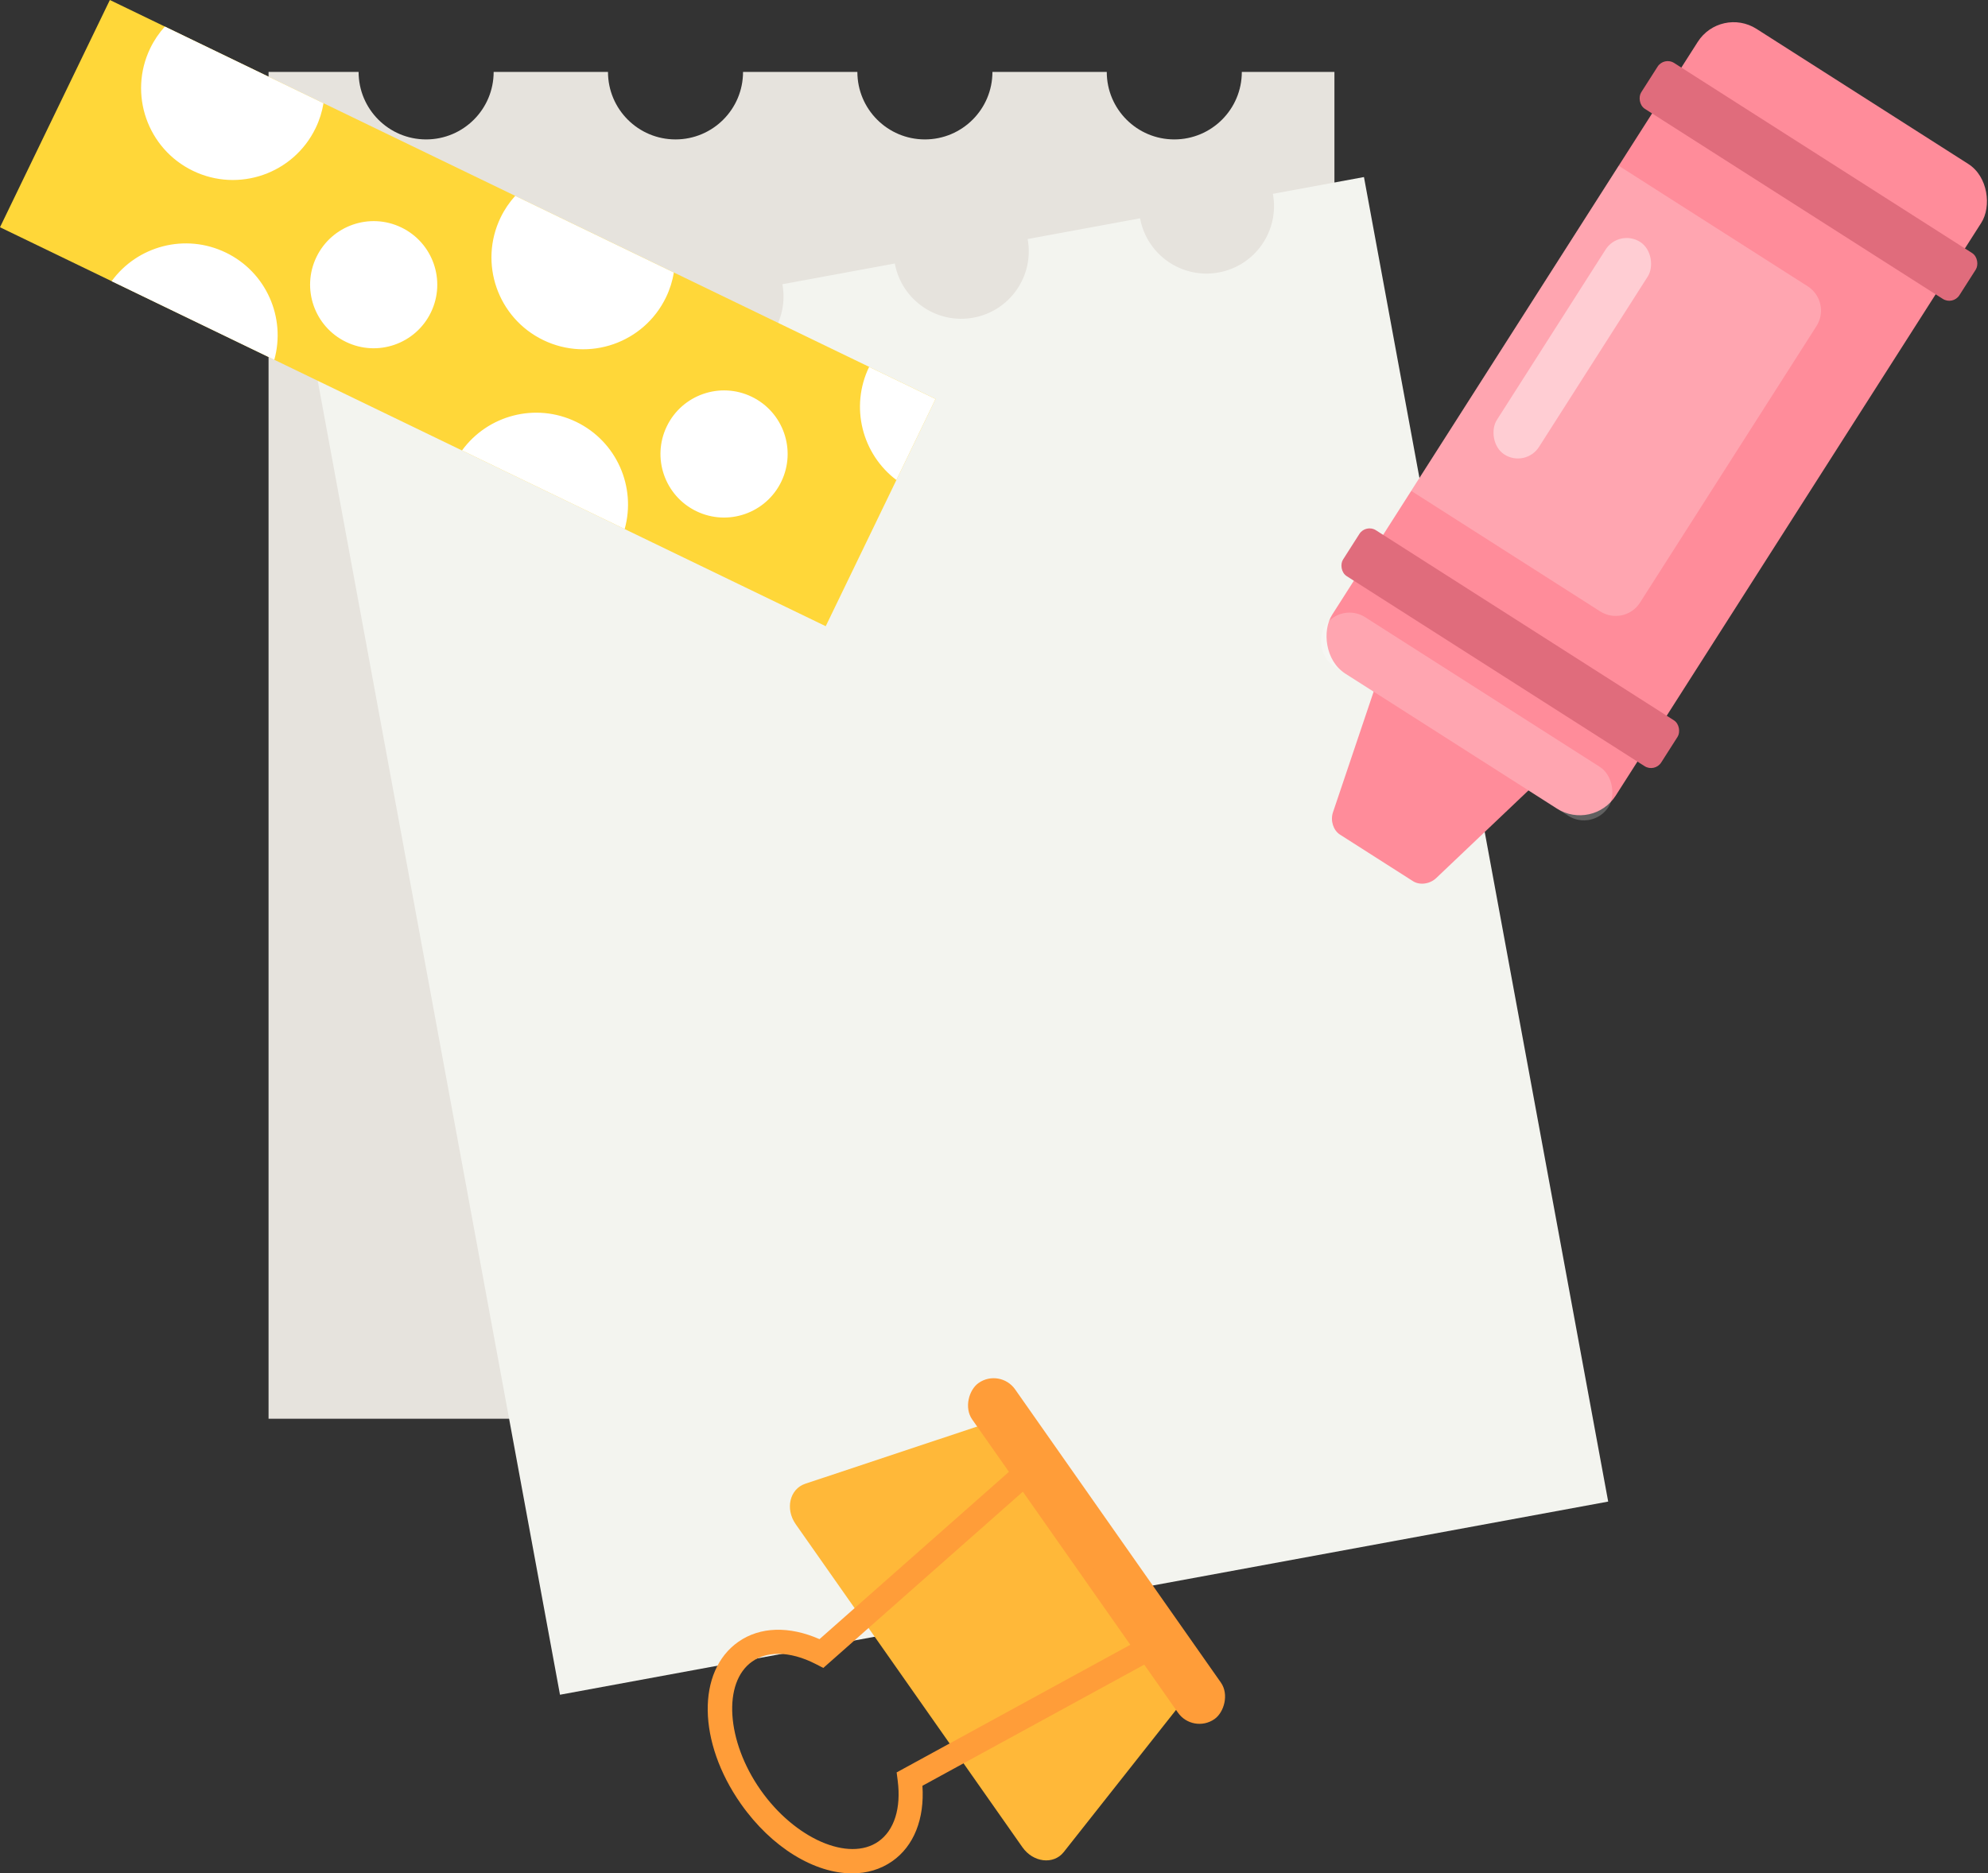
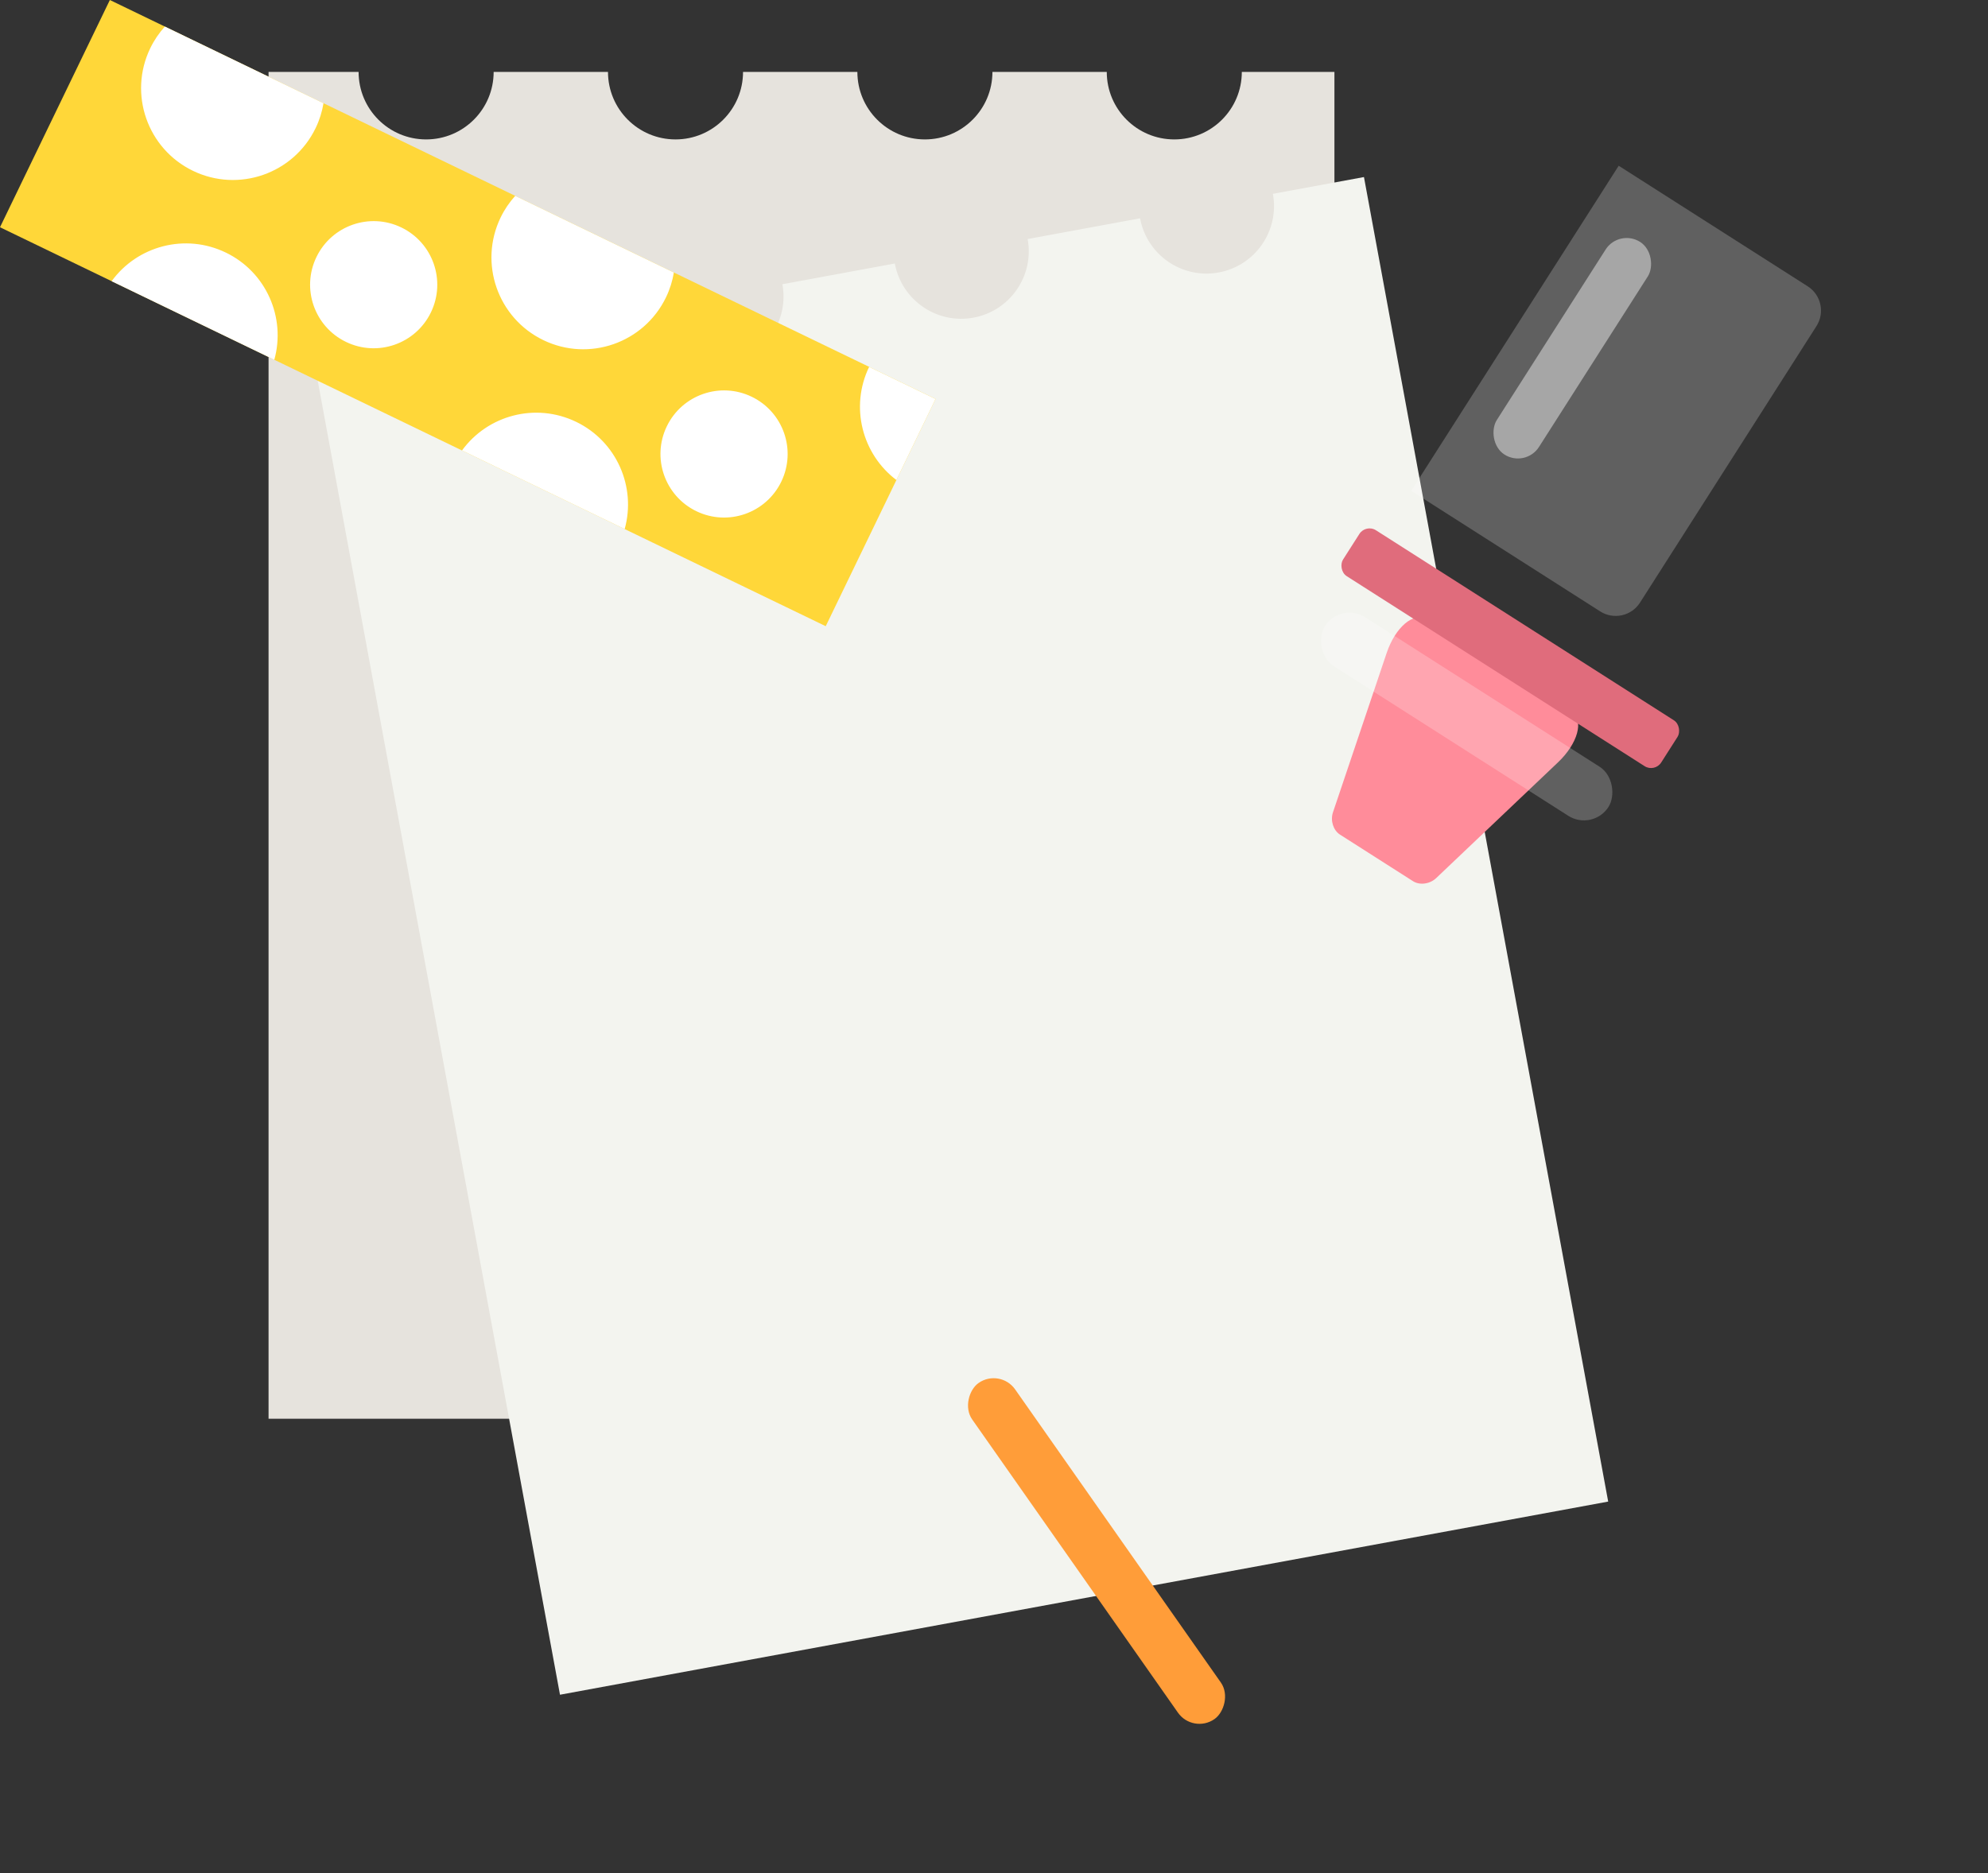
<svg xmlns="http://www.w3.org/2000/svg" viewBox="0 0 526.216 496.005">
  <rect x="0" y="0" width="526.216" height="496.005" fill="#333333" stroke="none" />
  <g>
    <g>
      <g>
        <path d="M328.705,19.04c0,9.872-8.003,17.874-17.875,17.874s-17.874-8.003-17.874-17.874h-30.263c0,9.872-8.003,17.874-17.875,17.874s-17.875-8.003-17.875-17.874h-30.263c0,9.872-8.003,17.874-17.874,17.874s-17.875-8.003-17.875-17.874h-30.263c0,9.872-8.003,17.874-17.875,17.874s-17.874-8.003-17.874-17.874h-23.833V375.636H353.217V19.04h-24.512Z" style="fill:#e6e3dd;">
      </path>
        <path d="M336.93,51.321c1.789,9.708-4.63,19.029-14.338,20.818s-19.029-4.63-20.818-14.338l-29.761,5.486c1.789,9.708-4.63,19.029-14.338,20.818s-19.029-4.63-20.818-14.338l-29.761,5.486c1.789,9.708-4.63,19.029-14.338,20.818s-19.029-4.63-20.818-14.338l-29.761,5.486c1.789,9.708-4.63,19.029-14.338,20.818-9.708,1.789-19.029-4.63-20.818-14.338l-23.438,4.32,64.638,350.689,277.454-51.14L361.035,46.878l-24.106,4.443Z" style="fill:#f3f4ef;">
      </path>
      </g>
      <g>
        <rect x="2.446" y="49.486" width="242.753" height="66.825" transform="translate(48.41 -45.62) rotate(25.794)" style="fill:#ffd739;">
      </rect>
        <path d="M198.977,105.047c-8.368-4.044-18.431-.539-22.475,7.829-4.044,8.368-.539,18.431,7.829,22.475,8.368,4.044,18.431,.539,22.475-7.829s.539-18.431-7.829-22.475Zm-22.698-26.304c1.034-2.141,1.72-4.358,2.092-6.59l-41.996-20.296c-1.518,1.678-2.829,3.594-3.864,5.734-5.841,12.086-.778,26.619,11.307,32.46,12.086,5.841,26.619,.779,32.46-11.307ZM83.54,33.922c1.034-2.141,1.72-4.358,2.092-6.59L43.636,7.036c-1.518,1.678-2.829,3.594-3.864,5.734-5.841,12.086-.779,26.619,11.307,32.46s26.619,.779,32.46-11.307Zm146.518,63.21c-5.13,10.615-1.847,23.115,7.215,29.958l10.371-21.459-17.586-8.499Zm-77.551,14.559c-10.753-5.197-23.438-1.757-30.22,7.576l43.06,20.81c3.1-11.113-2.086-23.19-12.839-28.387ZM59.766,66.87c-10.753-5.197-23.438-1.757-30.22,7.576l43.06,20.81c3.1-11.113-2.086-23.19-12.839-28.387Zm46.471-6.644c-8.368-4.044-18.431-.539-22.475,7.829s-.539,18.431,7.829,22.475,18.431,.539,22.475-7.829c4.044-8.368,.539-18.431-7.829-22.475Z" style="fill:#fff;">
      </path>
      </g>
      <g>
-         <rect x="394.015" y="9.644" width="89.033" height="202.445" rx="11.262" ry="11.262" transform="translate(748.595 440.202) rotate(-147.461)" style="fill:#ff8c9a;">
-       </rect>
        <path d="M377.612,164.043l38.366,24.478c3.449,2.2,1.586,8.412-3.542,13.285l-32.292,30.69c-1.687,1.603-4.381,1.924-6.12,.814l-19.35-12.346c-1.739-1.11-2.584-3.688-1.841-5.893l14.224-42.217c2.259-6.704,7.107-11.011,10.555-8.811Z" style="fill:#ff8c9a;">
      </path>
        <g style="opacity:.22;">
          <rect x="343.715" y="182" width="89.033" height="15.409" rx="7.704" ry="7.704" transform="translate(613.486 558.448) rotate(-147.461)" style="fill:#fff;">
       </rect>
        </g>
        <g style="opacity:.22;">
          <path d="M373.543,129.961l50.028,31.919c3.55,2.265,8.265,1.223,10.53-2.327l46.716-73.221c2.265-3.55,1.223-8.265-2.327-10.53l-50.028-31.919-54.919,86.078Z" style="fill:#fff;">
       </path>
        </g>
        <rect x="349.816" y="164.424" width="99.898" height="14.406" rx="3.182" ry="3.182" transform="translate(644.466 531.335) rotate(-147.461)" style="fill:#e06c7c;">
      </rect>
-         <rect x="428.749" y="40.708" width="99.898" height="14.406" rx="3.182" ry="3.182" transform="translate(856.485 345.777) rotate(-147.461)" style="fill:#e06c7c;">
-       </rect>
        <g style="opacity:.44;">
          <rect x="409.553" y="58.816" width="13.249" height="66.775" rx="6.624" ry="6.624" transform="translate(717.435 393.783) rotate(-147.461)" style="fill:#fff;">
       </rect>
        </g>
      </g>
      <g>
-         <path d="M261.769,376.663l51.559,73.483-31.761,40.217c-2.69,3.407-8.09,2.777-10.933-1.275l-60.009-85.526c-2.843-4.052-1.598-9.343,2.521-10.714l48.623-16.185Z" style="fill:#ffb839;">
-       </path>
        <rect x="235.896" y="403.719" width="108.707" height="13.878" rx="6.939" ry="6.939" transform="translate(120.794 884.123) rotate(-125.055)" style="fill:#ff9d39;">
      </rect>
-         <path d="M225.555,496.005c-9.867,0-21.26-6.739-29.464-18.431-11.427-16.285-11.713-35.121-.652-42.881,5.715-4.011,13.453-4.236,21.48-.704l57.78-51.048,37.123,52.908-67.661,36.967c.592,8.752-2.255,15.95-7.97,19.959-3.119,2.189-6.761,3.229-10.637,3.229Zm-19.545-58.12c-2.62,0-4.975,.675-6.907,2.03-7.86,5.516-6.848,21.083,2.211,33.994,9.06,12.911,23.353,19.158,31.214,13.644,4.179-2.933,6.034-8.806,5.089-16.116l-.279-2.163,65.163-35.603-28.924-41.223-55.648,49.163-1.938-.999c-3.522-1.815-6.932-2.728-9.979-2.728Z" style="fill:#ff9d39;">
-       </path>
      </g>
    </g>
  </g>
</svg>